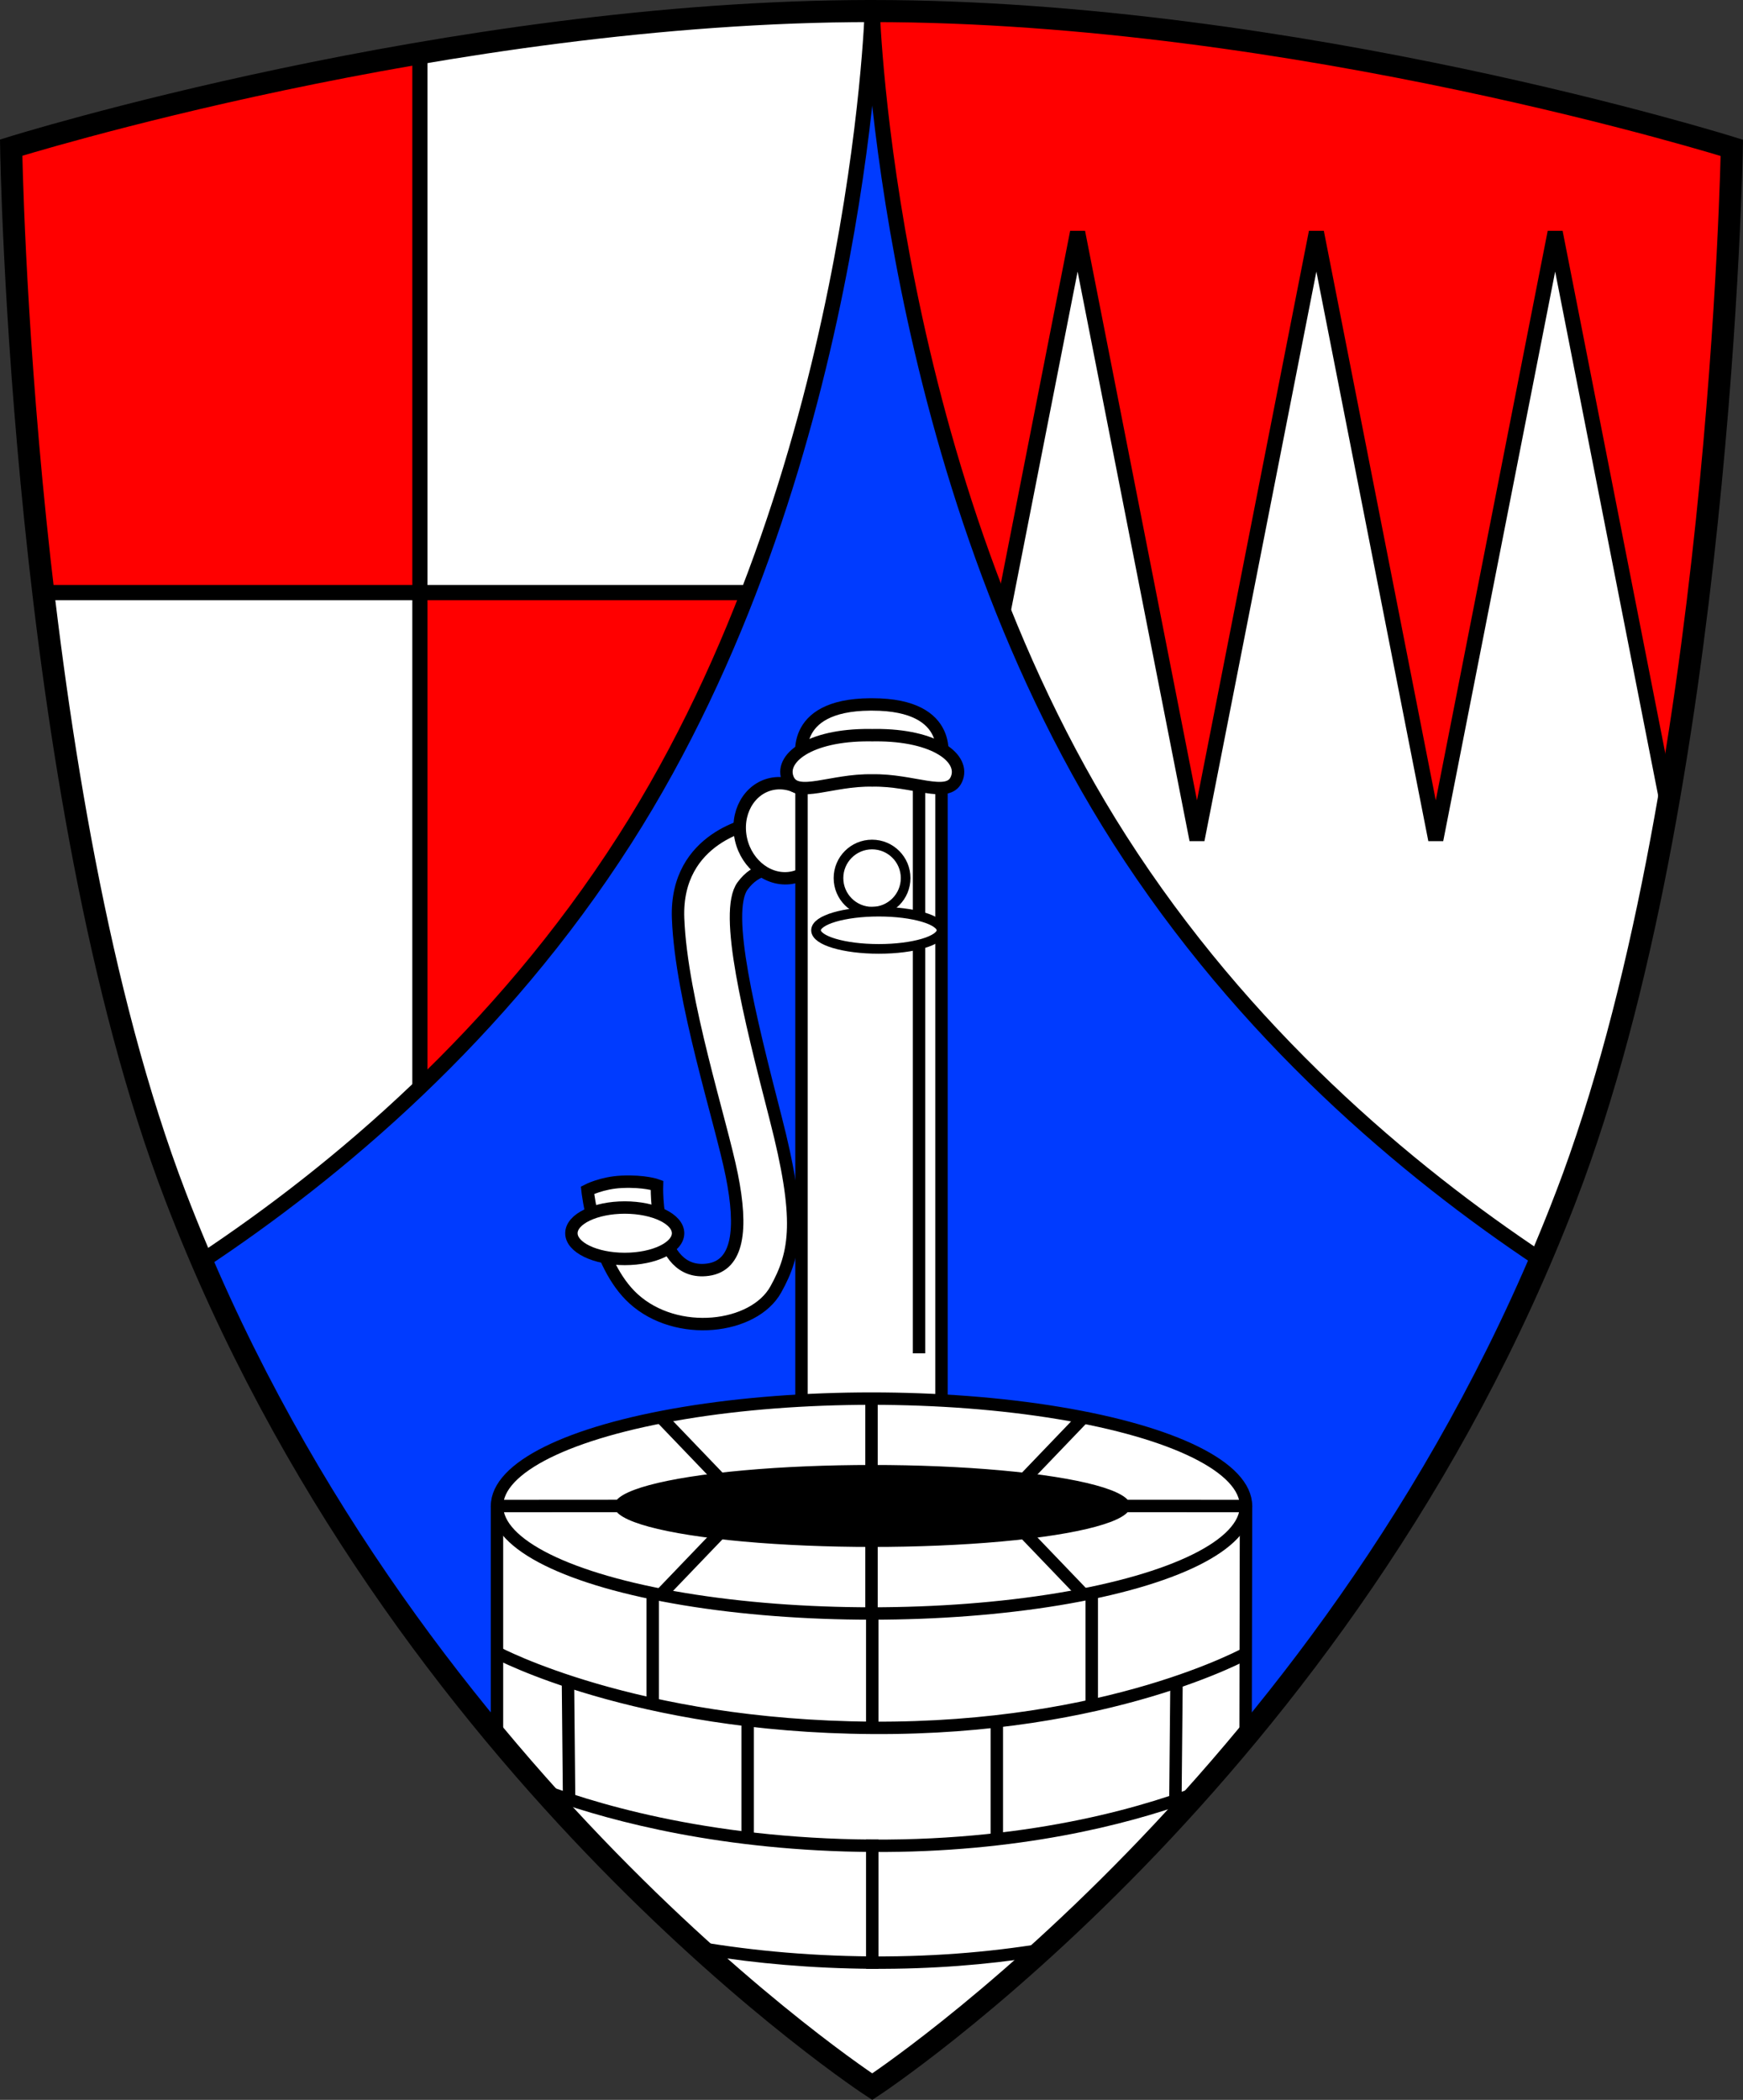
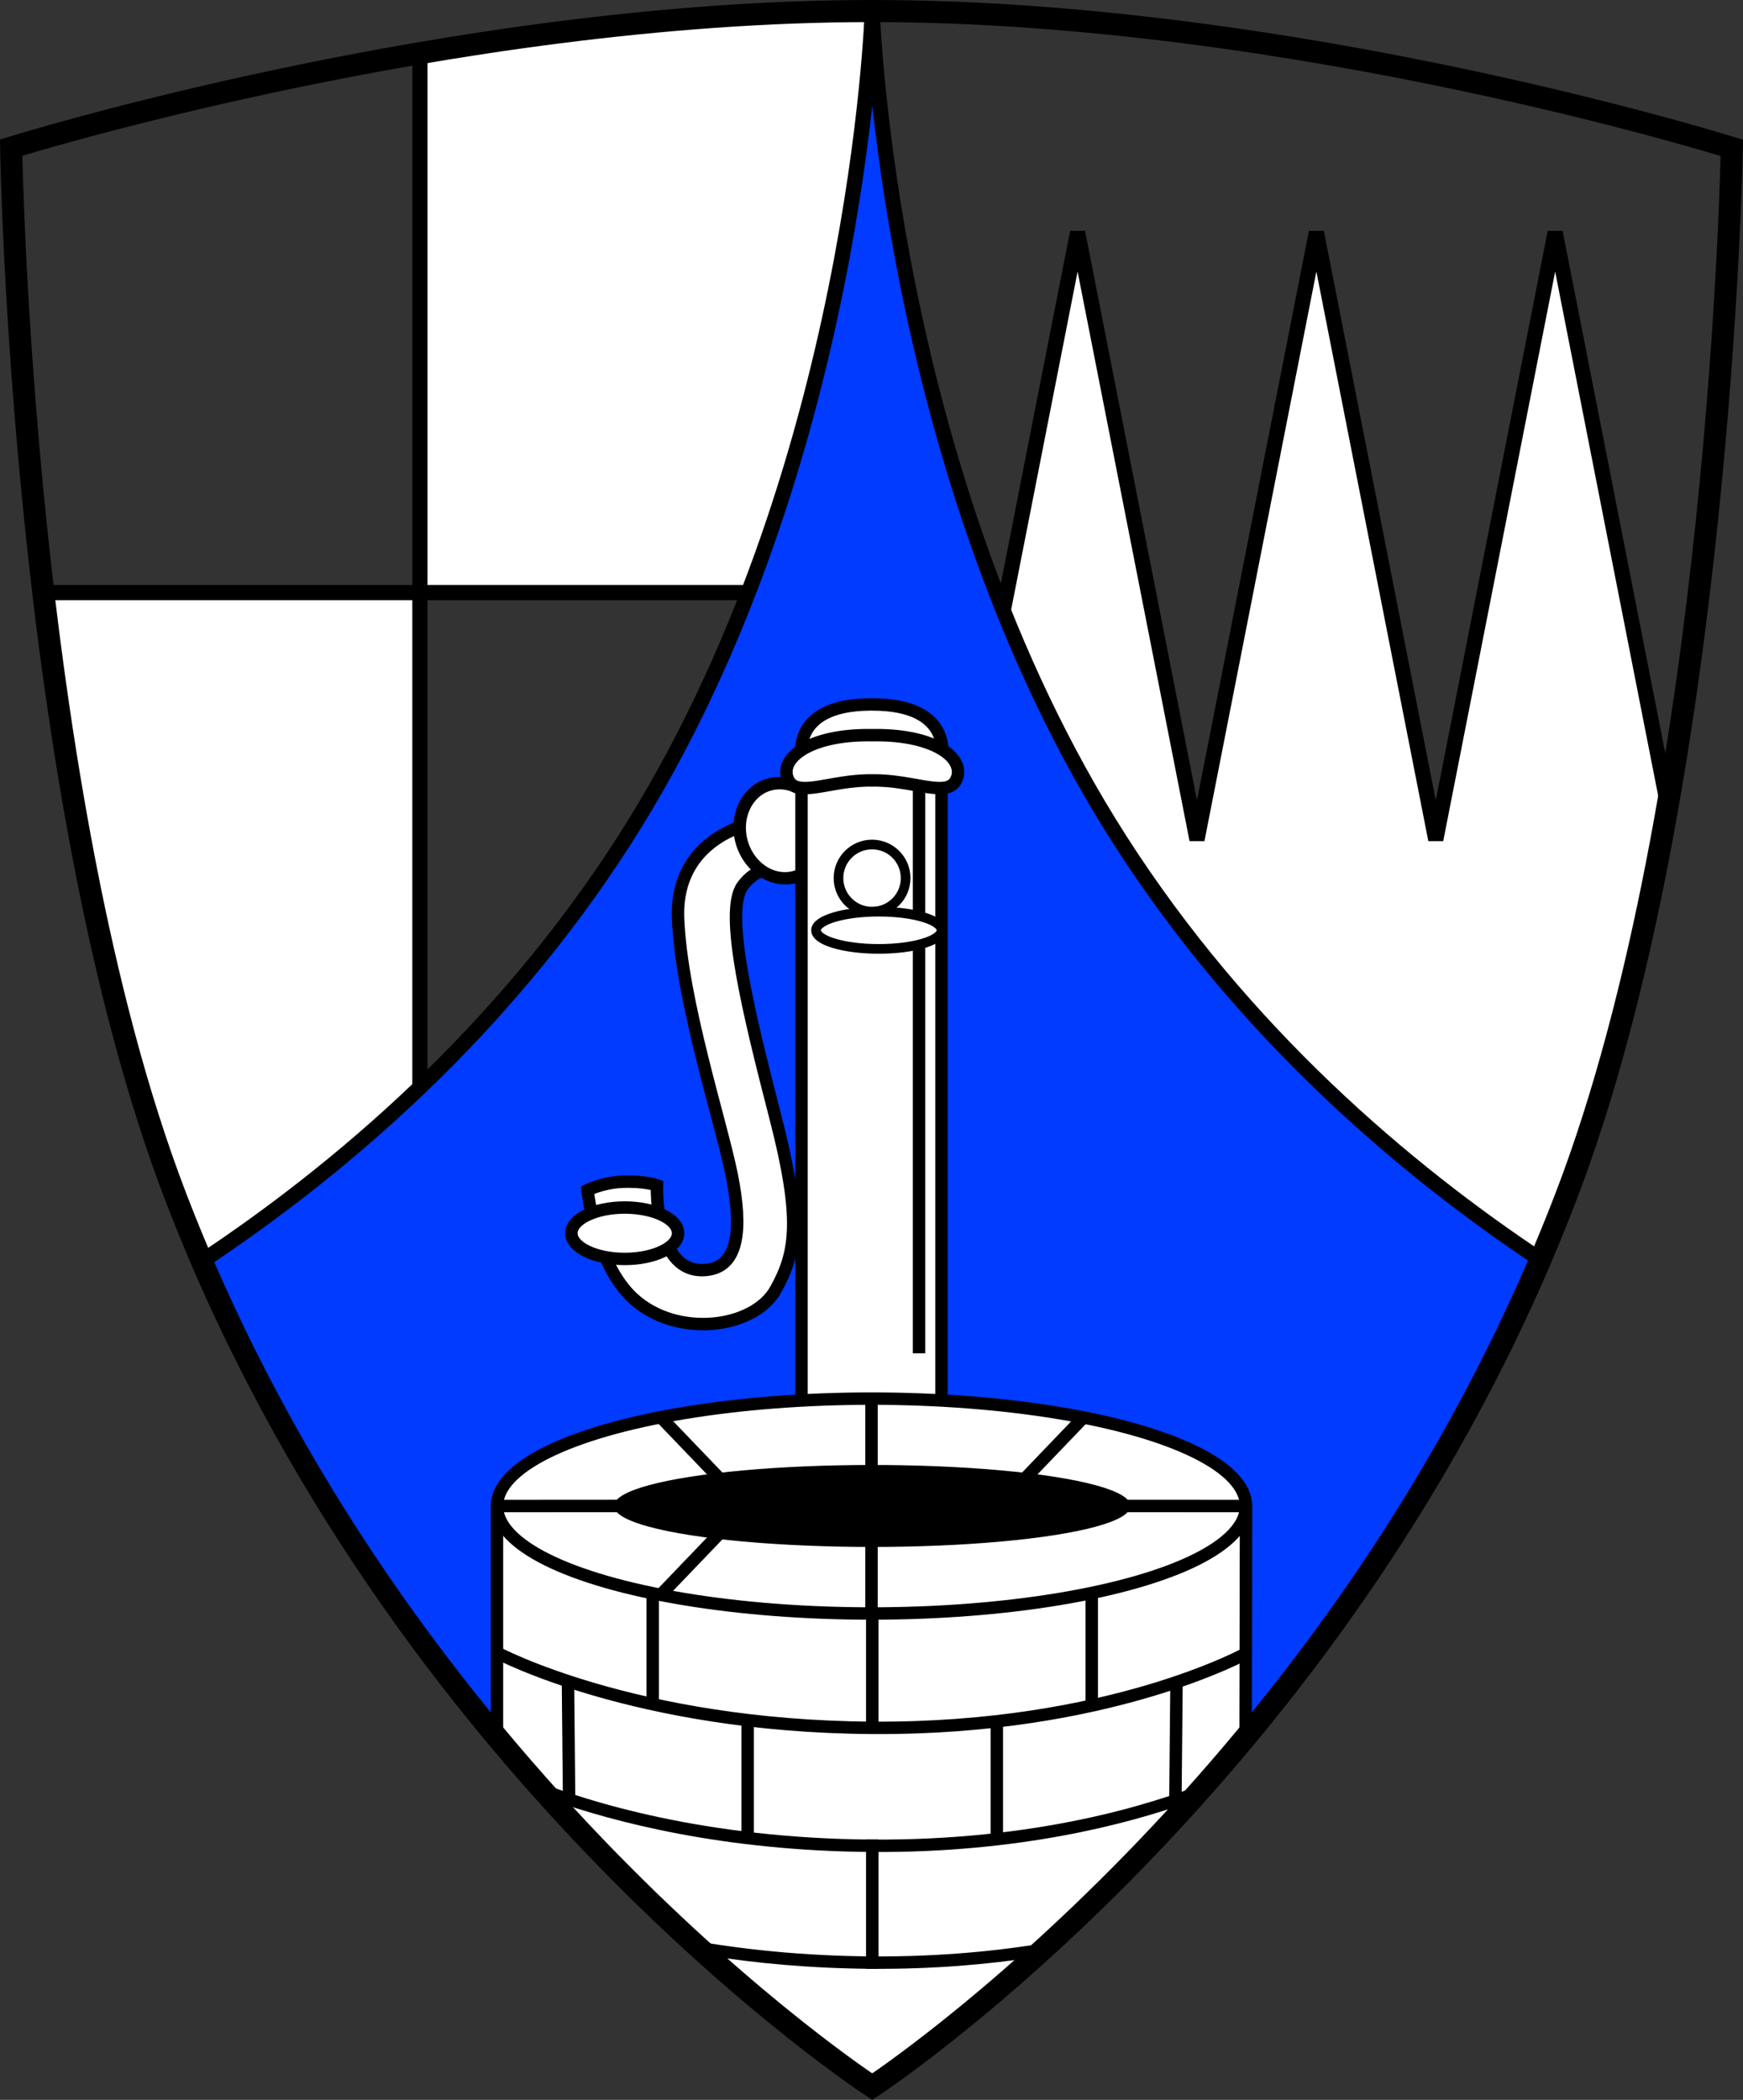
<svg xmlns="http://www.w3.org/2000/svg" xmlns:ns1="http://www.inkscape.org/namespaces/inkscape" xmlns:ns2="http://sodipodi.sourceforge.net/DTD/sodipodi-0.dtd" width="126.315mm" height="152.174mm" viewBox="0 0 126.315 152.174" version="1.1" id="svg3399" ns1:version="1.2.2 (732a01da63, 2022-12-09)" ns2:docname="DEU Gerbrunn COA.svg">
  <rect x="0" y="0" width="126.315" height="152.174" fill="#333333" stroke="none" />
  <ns2:namedview id="namedview3401" pagecolor="#ffffff" bordercolor="#666666" borderopacity="1.0" ns1:showpageshadow="2" ns1:pageopacity="0.0" ns1:pagecheckerboard="0" ns1:deskcolor="#d1d1d1" ns1:document-units="mm" showgrid="false" ns1:zoom="0.96264999" ns1:cx="238.92381" ns1:cy="288.26677" ns1:current-layer="layer1" />
  <defs id="defs3396" />
  <g ns1:label="Ebene 1" ns1:groupmode="layer" id="layer1" transform="translate(-527.232,-65.757)">
    <g id="g4141">
-       <path style="fill:#ff0000;stroke:none;stroke-width:1.6;stroke-dasharray:none" d="m 640.725,152.46 c -16.163,42.17 -50.282,64.516 -50.282,64.516 0,0 -34.337,-22.376 -50.5,-64.546 -11.193,-29.203 -11.902,-75.973 -11.902,-75.973 0,0 31.701,-9.904 62.403,-9.9 30.702,0.004 62.293,9.915 62.293,9.915 0,0 -0.818,46.785 -12.011,75.988 z" id="path1136" ns2:nodetypes="scsczcs" />
      <path id="rect3144" style="fill:#ffffff;stroke:#000000;stroke-width:1.1;stroke-linecap:butt;stroke-linejoin:miter;stroke-dasharray:none" d="m 530.372,108.701 c 1.69,14.279 4.592,30.74 9.571,43.73 2.447,6.384 5.311,12.311 8.409,17.778 h 9.31 v -61.508 z" />
      <path id="rect3087" style="fill:#ffffff;stroke:#000000;stroke-width:1.1;stroke-linecap:butt;stroke-linejoin:miter;stroke-dasharray:none" d="m 590.443,66.558 c -11.342,-0.002 -22.816,1.35 -32.781,3.054 v 39.089 h 32.781 z" />
      <path id="path2764" style="fill:#ffffff;stroke:#000000;stroke-width:1.1;stroke-linecap:butt;stroke-linejoin:miter;stroke-dasharray:none" d="m 605.326,82.588 -8.652,44.02 10.127,26.207 26.504,15.666 c 2.716,-4.974 5.233,-10.314 7.42,-16.02 3.257,-8.497 5.631,-18.483 7.366,-28.372 l -8.157,-41.501 -8.652,44.02 -8.652,-44.02 -8.652,44.02 z" />
      <path id="path2637" style="fill:#003bff;fill-opacity:1;stroke:#000000;stroke-width:1.1;stroke-linecap:butt;stroke-linejoin:miter;stroke-dasharray:none" ns1:transform-center-x="-33.267006" ns1:transform-center-y="71.831075" d="m 590.443,66.558 c 0,0 -1.042,33.636 -17.936,60.05 -9.055,14.158 -20.906,24.09 -30.641,30.546 16.806,39.113 48.577,59.823 48.577,59.823 0,0 31.642,-20.73 48.418,-59.929 -9.704,-6.458 -21.475,-16.358 -30.481,-30.439 -16.894,-26.414 -17.936,-60.05 -17.936,-60.05 z" />
      <g id="g2534" transform="translate(293.225,-22.653)">
        <path style="fill:#ffffff;stroke:#000000;stroke-width:0.9;stroke-linecap:butt;stroke-linejoin:miter;stroke-dasharray:none" d="m 288.654,148.053 c 0,0 -5.729,0.946 -5.506,6.897 0.222,5.951 3.115,14.739 3.893,18.632 0.779,3.893 0.481,6.539 -1.724,6.841 -3.939,0.54 -3.699,-6.118 -3.699,-6.118 0,0 -0.888,-0.327 -2.558,-0.25 -1.433,0.066 -2.477,0.609 -2.477,0.609 0,0 0.567,5.342 3.332,7.862 3.135,2.857 8.718,2.192 10.312,-0.667 1.49,-2.674 1.875,-5.106 -0.016,-12.448 -1.891,-7.341 -3.775,-14.9 -2.392,-16.796 1.013,-1.388 2.28,-1.224 2.28,-1.224 z" id="path2499" ns2:nodetypes="cssscscsssscc" />
        <ellipse style="fill:#ffffff;stroke:#000000;stroke-width:0.9;stroke-linecap:butt;stroke-linejoin:miter;stroke-dasharray:none" id="path2495" cx="267.664" cy="176.61" rx="3.064" ry="3.468" transform="matrix(0.995,-0.098,0.138,0.99,0,0)" />
        <rect style="fill:#ffffff;stroke:#000000;stroke-width:0.9;stroke-linecap:butt;stroke-linejoin:miter;stroke-dasharray:none" id="rect2433" width="10.146" height="53.05" x="292.091" y="144.053" />
        <path id="path2373" style="fill:#ffffff;stroke:#000000;stroke-width:0.9;stroke-linecap:butt;stroke-linejoin:miter;stroke-dasharray:none" d="m 297.074,139.46 c -6.04,0.037 -4.917,4.142 -4.917,4.142 l 5,0.088 v 0.001 l 0.031,-5.1e-4 0.03,5.1e-4 v -0.001 l 5,-0.088 c 0,0 1.132,-4.142 -5,-4.142 -0.021,-9e-5 -0.041,0 -0.061,0 -0.028,0 -0.055,-1.7e-4 -0.083,0 z" />
        <g id="g2363">
          <path id="path2095" style="fill:#ffffff;stroke:#000000;stroke-width:0.9;stroke-linecap:butt;stroke-linejoin:round;stroke-dasharray:none" d="m 297.165,197.545 v 5.1e-4 l -27.142,0.007 v 16.748 c 13.925,16.675 27.195,25.328 27.195,25.328 0,0 13.192,-8.646 27.056,-25.319 l 0.032,-16.765 h -23.966 z" />
          <ellipse style="fill:#ffffff;stroke:#000000;stroke-width:0.9;stroke-dasharray:none" id="path1192" cx="297.165" cy="197.552" rx="27.141" ry="7.786" />
          <ellipse style="fill:#000000;stroke:#000000;stroke-width:0.1;stroke-dasharray:none" id="path1246" cx="297.219" cy="197.545" rx="18.66" ry="2.92" />
          <path style="fill:#ff0000;stroke:#000000;stroke-width:0.9;stroke-dasharray:none" d="m 270.021,197.552 10.293,-0.007" id="path1312" />
          <path style="fill:#ff0000;stroke:#000000;stroke-width:0.9;stroke-dasharray:none" d="m 313.204,197.545 11.105,0.007" id="path1314" />
          <path style="fill:#ff0000;stroke:#000000;stroke-width:0.9;stroke-dasharray:none" d="m 297.165,189.766 v 7.786" id="path1316" />
          <path style="fill:#ff0000;stroke:#000000;stroke-width:0.9;stroke-dasharray:none" d="m 297.165,205.339 v -6.952" id="path1318" />
          <path style="fill:#ff0000;stroke:#000000;stroke-width:0.9;stroke-dasharray:none" d="m 281.894,191.115 4.813,5.019" id="path1320" />
          <path style="fill:#ff0000;stroke:#000000;stroke-width:0.9;stroke-dasharray:none" d="m 281.894,203.975 4.813,-5.019" id="path2014" ns1:transform-center-x="12.918054" ns1:transform-center-y="3.9202827" />
          <path style="fill:#ff0000;stroke:#000000;stroke-width:0.9;stroke-dasharray:none" d="m 312.543,191.115 -4.813,5.019" id="path2016" ns1:transform-center-x="-12.918056" ns1:transform-center-y="-3.9202873" />
-           <path style="fill:#ff0000;stroke:#000000;stroke-width:0.9;stroke-dasharray:none" d="m 312.543,203.975 -4.813,-5.019" id="path2018" ns1:transform-center-x="-12.918056" ns1:transform-center-y="3.9202827" />
          <path style="fill:none;stroke:#000000;stroke-width:0.9;stroke-linecap:butt;stroke-linejoin:round;stroke-dasharray:none" d="m 324.417,208.175 c 0,0 -9.943,5.562 -27.198,5.45 -17.255,-0.111 -27.198,-5.45 -27.198,-5.45" id="path2249" ns2:nodetypes="czc" />
          <path id="path2251" style="color:#000000;fill:#000000;stroke-linejoin:round;-inkscape-stroke:none" d="m 272.71,217.425 c 0.422,0.479 0.846,0.964 1.265,1.428 4.484,1.587 12.452,3.699 23.24,3.768 10.595,0.068 18.468,-2 22.999,-3.621 0.421,-0.466 0.845,-0.952 1.269,-1.434 -4.019,1.616 -12.379,4.231 -24.262,4.155 -12.132,-0.078 -20.591,-2.741 -24.511,-4.296 z m 11.347,11.588 c 0.415,0.381 0.825,0.754 1.227,1.114 3.461,0.55 7.45,0.932 11.931,0.961 4.397,0.028 8.324,-0.312 11.741,-0.835 0.395,-0.355 0.802,-0.729 1.209,-1.104 -3.667,0.635 -7.999,1.071 -12.944,1.039 -5.045,-0.033 -9.45,-0.513 -13.164,-1.175 z" />
          <path style="fill:none;stroke:#000000;stroke-width:0.9;stroke-linecap:butt;stroke-linejoin:round;stroke-dasharray:none" d="m 297.219,205.339 v 8.287" id="path2270" />
          <path style="fill:none;stroke:#000000;stroke-width:0.9;stroke-linecap:butt;stroke-linejoin:miter;stroke-dasharray:none" d="m 297.219,221.721 v 9.367" id="path2272" />
          <g id="g2289">
            <path style="fill:none;stroke:#000000;stroke-width:0.9;stroke-linecap:butt;stroke-linejoin:miter;stroke-dasharray:none" d="m 281.311,203.872 v 8.042" id="path2276" />
            <path style="fill:none;stroke:#000000;stroke-width:0.9;stroke-linecap:butt;stroke-linejoin:miter;stroke-dasharray:none" d="m 275.167,210.178 0.083,8.715" id="path2280" />
            <path style="fill:none;stroke:#000000;stroke-width:0.9;stroke-linecap:butt;stroke-linejoin:miter;stroke-dasharray:none" d="m 288.191,213.068 v 8.652" id="path2284" />
          </g>
          <g id="g2297" ns1:transform-center-x="-15.539626" ns1:transform-center-y="-28.551642" transform="matrix(-1,0,0,1,594.437,0)">
            <path style="fill:none;stroke:#000000;stroke-width:0.9;stroke-linecap:butt;stroke-linejoin:miter;stroke-dasharray:none" d="m 281.311,203.872 v 8.042" id="path2291" />
            <path style="fill:none;stroke:#000000;stroke-width:0.9;stroke-linecap:butt;stroke-linejoin:miter;stroke-dasharray:none" d="m 275.167,210.178 0.083,8.715" id="path2293" />
            <path style="fill:none;stroke:#000000;stroke-width:0.9;stroke-linecap:butt;stroke-linejoin:miter;stroke-dasharray:none" d="m 288.191,213.068 v 8.652" id="path2295" />
          </g>
        </g>
        <path id="path2365" style="fill:#ffffff;stroke:#000000;stroke-width:0.9;stroke-linecap:butt;stroke-linejoin:miter;stroke-dasharray:none" d="m 297.429,141.686 c -0.07,0.001 -0.14,0.002 -0.211,0.003 -0.071,-10e-4 -0.141,-0.002 -0.211,-0.003 -4.392,-0.025 -6.566,1.718 -5.885,3.215 0.632,1.39 3.147,0.004 6.096,0.068 2.949,-0.064 5.465,1.323 6.096,-0.068 0.68,-1.498 -1.494,-3.241 -5.885,-3.215 z" />
        <circle style="fill:#ffffff;stroke:#000000;stroke-width:0.7;stroke-linecap:butt;stroke-linejoin:miter;stroke-dasharray:none" id="path2437" cx="297.205" cy="152.044" r="2.433" />
        <path style="fill:#ffffff;stroke:#000000;stroke-width:0.9;stroke-linecap:butt;stroke-linejoin:miter;stroke-dasharray:none" d="m 300.611,145.346 v 41.138" id="path2441" />
        <ellipse style="fill:#ffffff;stroke:#000000;stroke-width:0.7;stroke-linecap:butt;stroke-linejoin:miter;stroke-dasharray:none" id="path2435" cx="297.691" cy="155.826" rx="4.547" ry="1.349" />
        <ellipse style="fill:#ffffff;stroke:#000000;stroke-width:0.9;stroke-linecap:butt;stroke-linejoin:miter;stroke-dasharray:none" id="path2497" cx="279.282" cy="177.781" rx="3.865" ry="1.863" />
      </g>
      <path style="fill:none;stroke:#000000;stroke-width:1.6;stroke-dasharray:none" d="m 640.725,152.46 c -16.163,42.17 -50.282,64.516 -50.282,64.516 0,0 -34.337,-22.376 -50.5,-64.546 -11.193,-29.203 -11.902,-75.973 -11.902,-75.973 0,0 31.701,-9.904 62.403,-9.9 30.702,0.004 62.293,9.915 62.293,9.915 0,0 -0.818,46.785 -12.011,75.988 z" id="path3254" ns2:nodetypes="scsczcs" />
    </g>
  </g>
</svg>